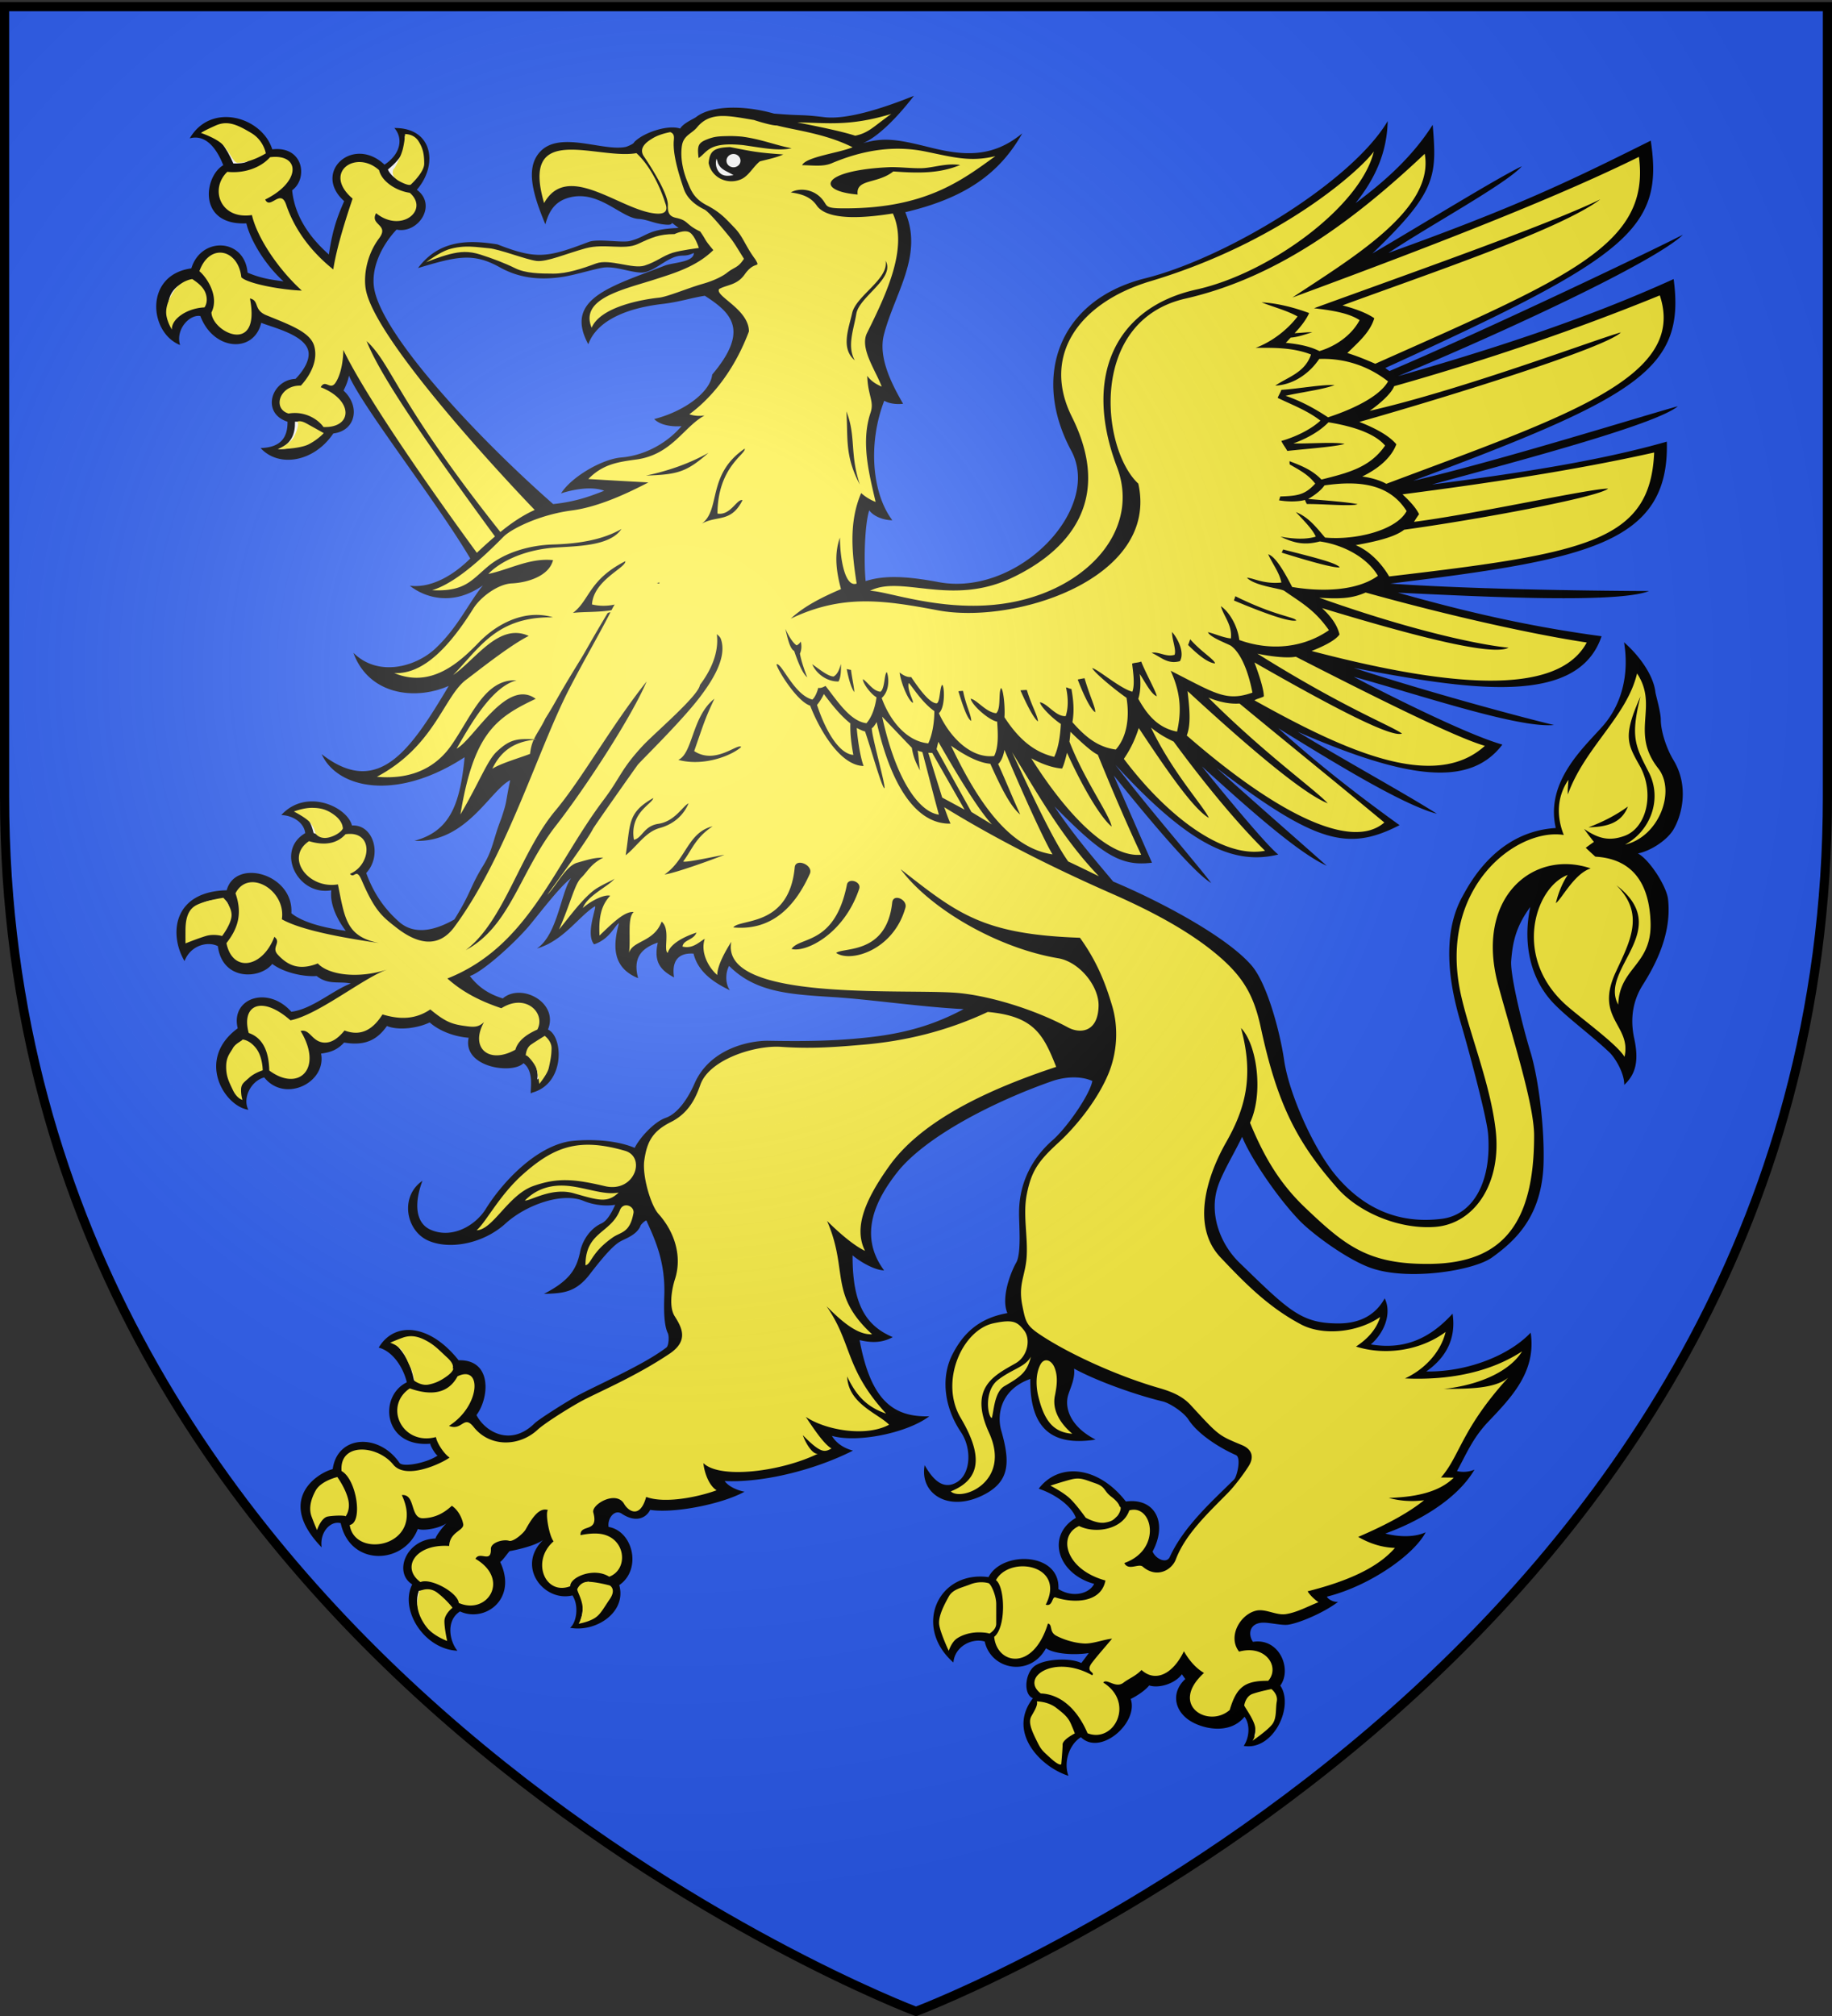
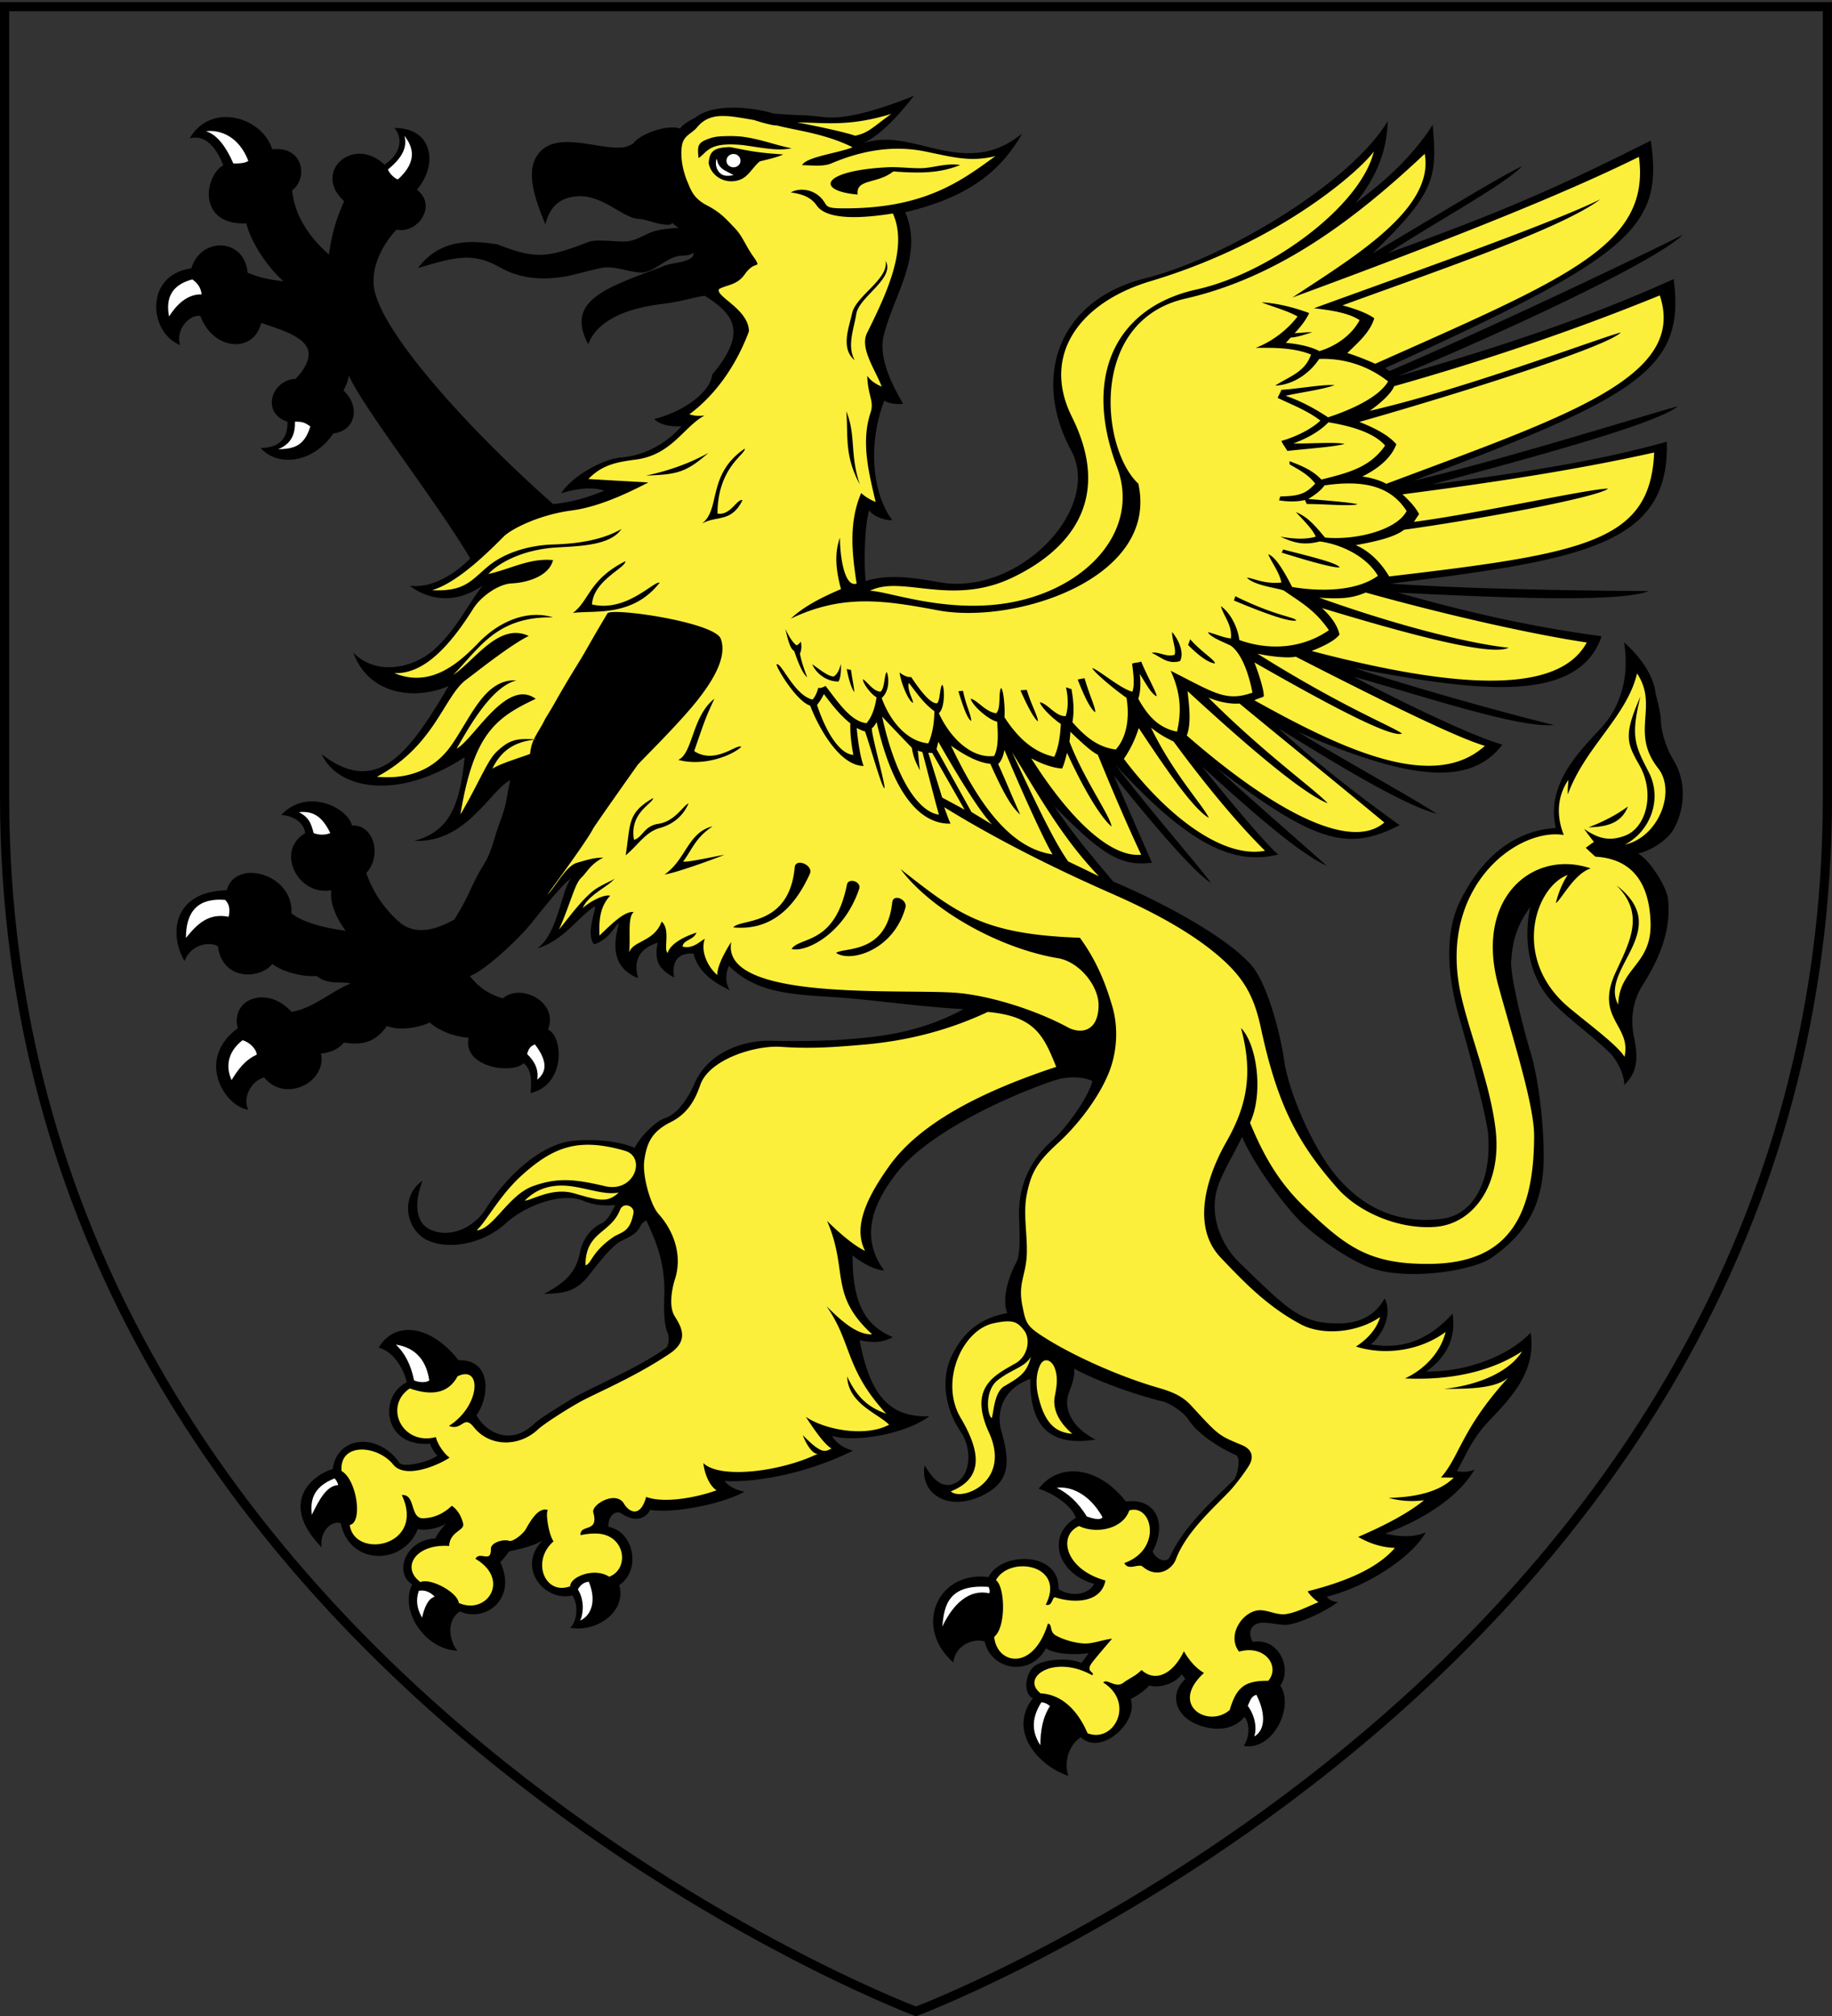
<svg xmlns="http://www.w3.org/2000/svg" xmlns:xlink="http://www.w3.org/1999/xlink" width="600" height="660" version="1.0">
  <rect width="100%" height="100%" fill="#333333" stroke="none" />
  <defs>
    <radialGradient xlink:href="#a" id="b" cx="221.445" cy="226.331" r="300" fx="221.445" fy="226.331" gradientTransform="matrix(1.353 0 0 1.349 -77.63 -85.747)" gradientUnits="userSpaceOnUse" />
    <linearGradient id="a">
      <stop offset="0" style="stop-color:white;stop-opacity:.314" />
      <stop offset=".19" style="stop-color:white;stop-opacity:.251" />
      <stop offset=".6" style="stop-color:#6b6b6b;stop-opacity:.125" />
      <stop offset="1" style="stop-color:black;stop-opacity:.125" />
    </linearGradient>
  </defs>
  <g style="display:inline">
-     <path d="M300 658.5s298.5-112.32 298.5-397.772V2.176H1.5v258.552C1.5 546.18 300 658.5 300 658.5z" style="fill:#2b5df2;fill-opacity:1;fill-rule:evenodd;stroke:none;stroke-width:1px;stroke-linecap:butt;stroke-linejoin:miter;stroke-opacity:1" />
    <path d="M202.728 302.226c-1.874 6.861-2.548 14.453 6.264 18.005-1.578-5.882.264-9.55 6.445-11.647-1.512 6.697 1.25 9.201 5.327 11.415-.789-5.009 1.052-8.154 6.38-7.804 1.446 5.94 6.51 9.434 11.903 11.997-1.447-1.98-1.579-5.533-.263-7.979 3.983 4.001 8.49 6.29 13.564 7.681 6.151 1.688 13.135 2.058 21.028 2.569 11.311.699 28.87 3.261 42.22 3.902-9.47 5.066-19.071 8.036-32.356 9.376-9.535.99-18.48 1.223-31.5.99-6.248-.116-19.27 2.562-24.268 13.977-1.973 4.543-5.327 9.784-9.404 11.24-3.946 1.34-8.747 6.814-10.194 9.842-8.483-3.553-19.729-2.446-21.702-2.097-11.443 2.155-22.097 14.036-27.095 22.13-3.354 5.358-10.982 9.901-18.085 6.756-5.064-2.271-5.327-8.91-2.63-16.015-7.366 5.067-5.525 16.015 1.578 19.451 6.905 3.262 18.217 1.34 25.714-5.532 6.642-5.999 18.414-10.25 25.45-7.338 2.5 1.048 6.446 1.922 10.391 1.281-1.052 2.271-2.499 5.183-4.537 6.115-4.078 1.864-6.38 6.173-6.972 9.318-1.249 6.115-3.945 9.61-11.837 13.744 5.985-.233 10.325-.233 15.126-6.58 3.551-4.602 7.234-9.086 9.799-10.542 1.775-1.048 5.59-2.155 6.773-5.358.066-.116 1.053-1.34 1.842-1.572 2.828 6.29 6.379 13.628 5.853 25.217-.066 2.737-.263 8.794 1.184 11.705.46.932.328 4.019-.46 4.66-7.366 5.707-23.018 12.404-29.66 16.073-3.88 2.213-12.101 7.396-13.548 8.794-8.09 7.92-16.441 2.388-19.006-2.737 4.143-5.475 5.327-18.229-5.853-17.937-9.404-11.881-20.979-12.871-26.174-4.135 4.932 1.28 8.22 7.046 9.207 11.356-9.339 4.543-7.76 21.431 7.76 20.092-.395.233 1.907 4.077 2.367 3.844-3.156 2.329-11.442 4.076-12.56 2.387-6.774-9.784-20.321-9.026-21.834 2.097-4.933 1.223-18.809 9.959-3.617 25.625-.724-5.01 2.96-8.853 6.247-7.92 3.026 14.267 20.716 13.685 25.254 1.863 1.578.757 7.037-.117 9.404-1.864-1.052.932-3.485 4.135-3.617 5.008-9.733.292-13.81 11.182-7.629 15.026-4.208 8.27 3.815 21.198 14.798 21.722-2.697-3.32-3.749-9.958.854-12.87 8.09 3.727 18.94-3.96 13.153-16.19 1.053-.757 2.434-2.912 3.091-3.553 2.63-.465 8.484-1.805 10.983-3.669-8.944 8.736.263 20.442 9.602 18.17 2.301 3.611 1.183 9.086-.79 10.6 8.484 1.572 18.612-5.125 16.112-13.977 7.432-5.067 4.604-17.646-3.485-19.044-.46-2.795 1.973-5.94 4.34-4.31 4.407 2.912 7.827 1.573 9.273-1.28 7.695 1.222 23.347-1.806 30.91-5.941-2.237-.408-5.196-1.63-6.511-3.494 12.035.582 28.87-3.32 42.023-9.959-3.288-.873-5.59-2.62-6.905-4.834 8.352 2.388 24.662-.931 31.896-6.406-11.97.35-19.203-5.416-22.82-24.925 2.564.524 6.51 1.397 10.85-.99-8.943-3.786-13.218-10.949-13.152-26.79 1.183 1.107 6.379 4.776 10.325 4.95-8.747-11.822-2.434-23.586 4.406-32.263 9.404-11.764 32.027-23.237 50.77-29.76 3.617-1.222 8.813-1.863 13.021 0-.854 4.602-8.352 15.259-12.89 19.277-5.458 4.718-11.114 12.58-11.114 23.936 0 4.31.79 13.162-.92 16.248-1.842 3.203-5.064 11.59-2.894 16.54-9.667 1.688-14.534 6.988-17.756 13.045-3.946 7.221-3.354 17.122 2.499 25.857 3.617 5.3 3.288 13.453-1.052 16.307-4.67 2.97-8.09-.7-10.786-5.416-1.776 9.492 8.22 15.957 20.256 9.201 7.563-4.31 7.76-10.366 4.8-20.616-1.38-4.892-.394-13.278 9.536-16.83-.197 16.772 7.563 22.013 21.374 19.859-8.615-4.427-10.26-10.774-8.879-14.851.724-2.271 2.236-5.3 1.842-8.386 7.234 3.96 19.795 8.502 28.936 10.716 2.368.524 6.971 3.552 8.55 5.998 3.156 4.892 10.456 9.376 15.52 11.59 1.841.814.329 7.104-.592 7.978-6.708 6.697-16.375 15.142-21.045 25.333-1.052 2.388-4.669.699-5.655-1.747 4.998-9.26.92-17.646-8.747-16.365-9.141-11.764-22.031-12.812-28.542-4.193 5.722 1.922 10.851 5.824 12.167 9.551-9.865 5.824-5.985 18.345 5.984 21.606-1.512 3.145-6.905 4.717-11.706 1.689.658-12.113-18.48-12.58-22.886-3.902-16.638-2.213-24.793 16.307-11.509 27.954.46-5.3 6.117-8.095 10.26-6.872 2.038 9.318 14.862 11.764 20.058 2.213 2.696 1.864 9.141 2.33 14.008 1.573 0 .058-2.434 3.319-2.434 3.26-3.683-1.863-12.824-1.397-15.717 1.34-2.762 2.62-3.223 8.91-.132 10.192-8.55 11.065 2.434 22.48 11.64 25.391-1.644-4.367.198-10.25 4.078-12.637 6.445 6.29 19.006-4.834 16.31-12.521 1.84-.874 4.734-2.737 6.05-4.426 3.222 1.048 8.483-.583 10.72-3.67 0 .059 1.117 1.573 1.117 1.573-4.538 4.135-3.748 9.959 1.052 13.337 3.815 2.737 13.22 5.3 18.349-.99 1.841 2.504 1.644 6.697-.263 9.55 9.799 1.631 16.572-13.045 11.969-19.742 3.946-5.416-.33-15.724-8.944-14.327-1.71-2.446-1.184-6.29 3.485-6.29 1.973 0 5.722.874 7.76.7 3.157-.291 11.575-3.67 16.64-7.513-1.58.175-3.355-.932-3.684-1.689 14.337-3.61 28.673-13.919 32.356-21.082-4.011 1.864-9.47 1.398-13.218.408 10.259-3.67 23.346-10.89 29.199-20.907a9.378 9.378 0 0 1-5.722.466c2.96-5.358 4.999-10.542 9.997-15.9 7.76-8.153 16.046-16.597 14.139-29.41-7.366 7.746-21.308 12.93-34.197 12.696 5.918-4.134 9.93-10.191 8.615-18.927-7.563 8.328-15.981 11.88-26.766 10.075 4.34-3.727 6.97-10.133 4.537-15.083-3.683 6.697-9.93 8.211-15.125 8.211-12.233 0-16.179-4.134-32.357-19.8-6.379-6.115-9.996-15.9-7.3-24.577 1.382-4.6 5.328-10.948 8.09-16.714 2.696 6.64 10.982 19.16 18.48 27.08 4.011 4.31 15.651 12.988 23.675 15.841 12.166 4.31 33.737.932 39.787-3.494 7.826-5.649 16.112-13.511 16.77-30.342.394-11.647-1.578-27.837-4.209-36.631-2.5-8.095-6.774-25.391-6.38-30.109.461-5.94 1.513-11.181 6.249-17.588-2.368 11.124-.527 23.587 8.352 32.264 4.735 4.717 11.969 10.017 17.493 15.258 1.841 1.69 4.998 6.814 4.932 10.716 3.683-3.436 4.867-7.746 3.288-15.084-1.512-6.872-.328-12.812 2.894-17.82 3.814-6.057 9.47-16.423 8.155-27.896-.46-4.193-6.05-12.929-9.865-14.967 3.749-.699 9.076-3.902 11.443-7.513 2.762-4.367 5.59-14.151.197-23.062-2.498-4.134-4.143-9.784-4.143-13.161 0-2.68-1.71-8.27-1.775-9.144-.658-5.474-5.196-11.822-10.26-16.248 1.776 10.716-.854 20.674-7.234 27.721-6.182 6.93-18.611 18.112-15.125 33.079-19.138 1.165-27.95 17.646-30.515 22.305-7.3 13.103-3.946 29.934-.92 40.417 3.287 11.123 8.877 32.263 9.272 37.505 1.184 15.55-4.867 26.44-15.192 27.72-14.862 1.864-25.976-4.076-34.197-13.627-7.563-8.677-15.85-27.313-17.428-38.378-1.249-8.62-5.392-24.751-10.588-30.866-8.286-9.668-30.514-21.315-45.377-27.546-6.774-8.037-13.416-15.841-19.269-24.635 15.783 16.074 21.9 19.743 31.961 18.461 0 .059-12.495-28.478-12.495-28.536 9.996 12.463 25.977 31.74 31.896 35.175-5.261-6.93-21.637-25.799-31.37-38.67 23.61 25.684 38.341 33.08 53.335 29.352-4.67-3.61-24.99-28.769-24.99-28.827 14.402 13.045 31.106 28.07 40.84 32.496-8.682-7.745-24.333-21.373-36.105-32.03 32.487 24.693 43.075 27.43 59.977 18.752-13.35-9.609-26.964-20.15-39.722-31.74 17.954 11.066 40.643 25.043 51.954 28.013-10.193-6.523-31.501-18.17-45.575-26.848 36.434 15.841 56.492 18.054 67.014 4.194-13.876-3.902-48.665-22.13-48.665-22.189 21.833 5.999 53.926 16.89 65.567 15.782-11.64-2.795-40.972-10.715-65.567-18.694 37.683 7.164 73.327 12.813 81.153-10.366-24.202-3.261-44.786-8.095-66.685-14.268 26.963 1.281 71.683 3.61 82.205-.524-13.021-.059-55.308-.408-84.704-2.446 64.317-7.862 91.478-12.987 90.557-46.474-23.412 6.698-51.625 10.716-76.944 14.035 29.594-8.036 73.327-19.626 80.561-25.624-11.245 3.086-58.004 17.704-86.677 24.401 74.248-27.662 89.176-36.806 85.296-66.04-28.936 13.16-59.911 23.12-90.294 31.797 33.671-13.977 83.784-37.156 93.32-46.299-11.378 5.824-63.726 30.808-96.082 44.61-.46-.291-.921-.64-1.381-.99 79.903-36.398 91.28-45.6 86.94-74.428-27.424 13.686-44.325 21.781-85.888 36.748 14.336-9.493 38.406-22.538 43.667-28.361-7.891 3.727-32.948 19.218-48.928 28.536 21.11-20.208 21.11-25.333 19.729-42.106-6.51 10.25-15.455 18.345-25.253 25.625 6.576-8.212 10.259-16.656 10.522-26.848-11.772 19.917-52.875 44.843-79.444 51.482-28.41 7.105-37.222 32.264-24.2 56.432 10.258 19.102-17.428 47.813-43.34 43.038-10.259-1.922-17.69-2.388-24.004-.35-.591-6.056-.394-18.228 1.184-23.178 1.118 1.63 4.012 3.203 7.563 3.261-6.642-8.794-8.048-25.089-2.656-39.124 1.71.99 4.143 1.223 6.182.99-4.012-6.93-8.174-15.362-6.267-22.7 3.486-13.453 12.973-25.853 6.977-40.022 19.466-4.6 30.817-12.532 38.314-25.81-10.062 8.328-19.795 7.28-31.173 4.368-9.601-2.388-14.303-3.12-21.01-1.14 4.274-1.747 10.325-7.25 16.704-15.52-10.983 4.425-22.197 7.816-29.3 7-8.088-.99-6.69-.358-16.54-1.182-9.947-2.858-20.649-2.624-25.45 1.103-.723.583-4.275 2.026-5.261 3.806-4.017-1.4-12.214 1.384-15.093 4.477-.066.524-2.236 1.397-2.696 1.514-7.308 1.609-21.452-5.35-27.994 1.492-4.963 5.191-2.612 13.742 1.632 23.863 1.251-4.734 3.492-7.794 8.32-8.888 9.419-2.133 16.508 6.765 22.185 7.119 3.091.174 5.269 1.668 9.256 1.897 3.19.182-.03-1.922 3.85 1.064-10.478.394-10.078 2.775-15.966 4.27-2.574.653-10.461-.837-13.44.294-13.51 5.13-17.048 5.834-29.924.804-8.454-1.328-18.768-1.964-25.993 7.755 12.626-3.785 18.039-5.153 26.851-.203 5.859 3.238 12.495 4.396 20.868 3.036 4.129-.67 11.3-2.908 13.553-3.043 3.845-.23 7.896 1.476 11.584 1.684 3.396.191 6.89-3.215 10.296-4.725 3.49-1.546 3.94-.088 7.179-1.713 0 3.144-6.651 3.053-9.588 4.194-17.552 6.824-33.058 10.813-24.973 25.718 2.618-7.282 11.563-11.717 24.33-13.203 5.529-.643 9.532-2.024 13.836-2.676 8.458 5.474 14.85 11.096 2.408 25.799-.592 5.824-9.33 12.119-18.997 14.565 2.104 2.155 6.181 2.563 8.944 2.33-4.34 5.124-11.51 9.55-19.73 10.25-6.313.523-16.31 6.347-19.73 11.763 3.552-1.165 9.8-2.504 14.14-.873-5.524 2.213-10.062 3.669-16.704 4.368-24.464-21.49-55.242-54.278-58.53-70.06-1.447-7.105 2.499-14.792 7.234-19.801 7.102 1.456 13.416-8.037 6.642-13.045 6.971-7.979 5.393-20.325-7.365-20.209 2.827 3.204 2.301 8.329-3.223 11.997-10.325-9.725-23.74 2.505-13.219 11.94-1.973 4.6-3.748 8.793-4.998 17.47-4.998-4.426-11.114-11.473-12.035-21.023 5.262-3.844 3.749-14.618-6.51-13.395-3.288-10.6-20.058-15.608-27.03-3.61 4.473-1.224 8.287 1.98 10.983 8.793-6.313 3.669-8.483 19.743 7.563 19.044 1.118 4.833 5.59 13.045 12.166 18.985-4.406-.582-7.497-1.048-11.771-2.853-.987-11.357-15.258-11.881-18.414-1.398-15.455 2.096-13.942 21.024-3.683 25.1-1.579-5.067 3.09-10.133 6.642-9.492 4.275 11.414 17.56 12.288 19.927 2.212 3.485 1.456 14.073 3.844 15.389 9.086.657 2.504-.921 5.94-4.144 9.26-7.957.349-11.377 11.24-2.63 14.035.066 5.649-2.696 8.444-8.813 8.619 5.788 6.406 17.362 4.775 23.807-4.776 7.366-.873 8.944-8.91 3.354-14.035.724-1.514 1.381-2.912 1.776-4.892 4.538 10.483 28.805 41.349 39.721 59.868-4.669 4.66-12.1 9.842-19.795 8.91 4.472 3.553 13.68 7.105 23.939-.116-4.801 5.94-8.155 13.628-15.324 20.441-6.379 6.174-18.874 9.784-27.094 1.631 5.063 13.86 20.32 15.666 31.238 10.832-12.364 20.733-22.952 36.865-41.63 22.363 5.13 11.24 24.4 15.608 46.825.99-1.513 15.492-4.8 24.227-16.441 27.372 16.967.757 24.727-16.481 31.37-19.859-1.754 8.217-.822 6.219-2.962 12.657-2.706 6.867-2.624 9.988-5.932 15.37-4.315 7.021-3.882 8.742-9.389 17.573-6.97 3.96-13.482 5.009-18.282.64-3.42-3.086-7.695-7.803-10.588-15.84 5.392-5.882 2.301-16.015-4.67-15.55-1.578-6.173-14.994-12.346-23.149-3.435 4.077.174 7.497 2.679 7.826 5.94-9.799 5.707-2.565 20.616 8.55 18.694-.592 4.892 2.301 10.075 4.735 13.278-5.854-.815-13.614-2.388-17.823-5.765.855-12.812-18.282-18.17-21.176-7.513-17.559.408-19.006 14.327-13.81 23.179 1.973-5.184 7.628-6.581 10.917-4.892 1.512 11.53 13.942 10.832 17.822 5.823 3.88 2.912 10.325 4.252 14.534 3.96 3.88 3.029 7.431 1.631 11.18 2.446-5.985 2.272-12.627 8.387-19.467 9.26-7.694-8.677-19.992-4.484-17.559 5.416-13.745 10.076-4.537 25.45 3.486 26.673-1.973-3.785.789-9.434 5.195-10.599 6.708 8.444 20.453 1.747 18.611-7.804 3.157-.408 5.328-1.223 7.563-3.61 6.774 1.164 10.786-.816 14.008-5.417 3.88 1.573 10.128.7 14.008-1.164 3.42 3.028 8.55 4.717 12.758 5.008-2.104 9.726 14.337 12.055 17.954 8.328 4.275 3.145 1.447 11.24 2.762 9.667 11.049-2.912 10.26-18.461 5.261-20.674 3.617-8.91-8.812-15.375-14.797-10.191-3.682-1.165-7.431-2.97-10.785-7.338 3.996-1.268 13.952-10.095 19.25-16.226 2.427-2.81 10.32-13.284 13.922-15.804-3.297 4.186-4.377 18.478-11.196 23.015 8.703-2.496 13.77-10.62 18.984-13.813.697.08-3.182 9.085-.27 12.456 5.188-1.724 6.836-6.306 8.156-6.935z" style="fill:#000" />
    <path d="M291.91 37.293c-13.727 4.176-21.194 2.898-30.832 2.781 5.984 1.165 14.492 2.882 19.013 4.355 4.406-.932 5.77-2.81 11.82-7.136zm-55.774.695c-3.102.111-5.71 1.07-7.88 3.75-1.71 2.038-4.39 2.578-4.915 5.956-.658 4.251.528 8.827 1.843 11.914 1.118 2.679 2.015 5.376 6.29 7.59 4.472 2.329 6.195 4.36 9.145 7.437 2.813 2.935 3.487 5.913 6.76 10.281 1.824 3.174-.134.162-3.471 4.898-2.53 3.592-5.755 3.352-8.386 4.808-1.512 2.325 9.731 6.56 9.76 13.879-5.386 14.354-13.667 22.871-19.52 27.123 1.71.582 3.41.626 4.989.393-6.906 3.785-10.65 12.704-22.158 14.393-5.985.815-11.104 1.46-15.905 6.41 6.576.408 13.153.77 19.664 1.119-6.642 3.436-16.185 8.027-25.194 9.192-10.588 1.398-19.731 6.053-22.23 8.557-6.774 6.872-15.795 15.266-23.424 17.537 10.852.525 12.888-3.323 18.544-7.982 5.13-4.193 13.05-6.752 21.073-6.985 7.958-.233 16.098-1.41 22.411-5.08-3.748 5.649-14.546 5.584-21.977 6.108-10.785.815-18.393 5.123-21.616 8.618 7.103-1.514 13.488-5.293 21.182-4.536-1.315 5.3-8.514 7.387-13.446 7.62-4.472.175-10.255 4.383-12.688 8.285-7.168 11.415-15.885 21.6-25.88 21.075 12.231 5.125 21.555-3.667 27.868-10.19 6.51-6.639 15.663-10.664 24.146-8.043-18.545-.35-24.163 10.19-32.713 18.868 7.366-5.008 14.962-17.274 24.76-12.79-6.247 3.087-17.374 12.033-20.53 14.362-7.3 5.475-10.267 21.674-29.207 31.75 12.364 1.106 19.933-3.852 24.471-10.432 6.577-9.493 10.93-21.66 21.255-21.136-8.221 2.096-15.42 15.096-19.628 22.375 5.721-3.086 16.381-23.316 25.917-16.328-13.219 6.232-20.311 11.475-24.652 37.857 6.182-10.541 8.795-17.647 11.82-20.5 4.199-3.996 6.556-4.409 12.254-4.113.963-2.083 2.333-3.844 3.76-6.833 3.77-5.964 3.209-5.863 11.35-19.05 1.951-3.162 3.762-6.682 8.964-15.33 1.21-2.014 35.13 2.858 37.122 8.315 2.155 5.904-2.514 13.442-7.048 19.352-6.143 8.006-19.404 20.883-20.17 21.922-.757 1.026-14.113 19.915-14.64 20.954-2.132 4.203-14.27 20.54-14.928 21.56 2.828-2.854 6.04-9.415 9.723-10.463 4.604-1.34 5.74-1.623 8.603-1.693-4.168 2.091-5.24 4.654-7.265 6.622-2.183 2.12-3.357 8.11-7.266 16.933 2.92-3.495 8.44-11.275 12.796-13.758 3.592-2.048 4.227-2.035 5.386-2.903-1.748 2.414-8.836 5.444-10.374 9.615 2.216-2.038 6.83-4.576 8.964-4.021-2.862 3.072-3.807 6.78-3.506 13.032 4.433-4.247 8.255-7.991 11.205-7.71-2.139 1.956-.937 8.23-1.518 13.334 1.184-4.018 8.164-3.434 10.664-10.19 3.025 2.504.475 9.26 1.988 10.25.723-2.504 4.107-4.904 9.434-6.652-1.052 2.563-4.262 2.295-4.59 4.566 3.419.932 5.789-1.81 7.3-2.51-1.577 4.543 1.455 9.668 4.086 11.823 0-3.145 2.749-7.943 4.59-10.855-3.683 19.51 54.921 15.38 73.27 16.66 10.653.758 25.857 5.37 36.905 11.31 4.012 2.212 9.99 1.746 10.121-7.106.066-6.464-6.324-14.317-13.23-15.482-20.057-3.377-42.015-16.25-51.617-29.178 18.677 14.617 26.909 21.36 58.739 22.466 5.458 7.57 8.325 14.695 10.627 22.557 1.973 6.813 1.582 14.592-1.049 21.347-3.42 8.62-10.458 17.547-16.772 23.313-6.445 5.94-8.716 9.127-10.23 16.872-1.183 6.115.169 12.697.037 18.929-.131 7.396-2.995 9.843-1.482 17.356 1.118 5.649 1.347 6.66 6.543 10.038 9.207 5.999 24.695 13.092 38.243 16.994 4.67 1.34 7.802 2.854 10.302 5.533 9.338 10.133 9.018 9.892 16.844 13.153 3.09 1.282 4.207 3.721 2.169 6.925-1.71 2.678-4.553 6.464-6.724 8.678-6.445 6.58-13.94 13.473-17.097 21.8-1.315 3.495-6.24 6.35-10.844 2.39-1.315-1.165-4.721 1.499-6.036-1.18 12.495-4.426 9.255-19.448 1.626-17.235-2.039 6.115-10.857 7.847-16.447 5.11-7.102 3.145-4.513 14.23 8.64 17.84-1.382 7.338-10.324 7.513-16.375 5.533-1.184-.35-.813 3.088-3.18 2.389 6.707-13.104-11.765-16.254-16.303-8.043 3.025 2.213 3.368 15.479-.578 18.566.855 8.968 12.736 11.544 17.603-4.355 1.644.35.284 2.74 2.783 4.022 2.565 1.34 5.976 2.335 9 2.51 2.763.174 6.325-1.282 9.218-1.573-1.973 2.388-4.629 5.353-6.47 7.741-2.565 3.32 1.082 3.01-.036 4.233-12.495-6.988-23.684.716-16.844 5.957 6.379.233 11.906 4.995 15.326 13.032 8.746 3.378 15.59-10.077 5.133-16.6 1.183-1.514 4.056 2.096 6.687 0 1.644-1.281 3.883-2.074 5.855-4.112 4.538 4.134 10.264 1.374 13.88-6.138 1.842 3.203 4.015 5.591 6.58 7.105-11.575 10.541 1.45 18.24 8.422 12.125 2.236-7.57 4.986-9.613 12.615-9.555 3.946-4.484-.796-11.942-9.543-9.555-3.814-4.833.27-12.113 5.53-13.395 3.092-.757 6.538 1.585 9.76 1.12 3.617-.525 7.28-2.562 10.7-3.901-1.052-.757-2.622-2.054-3.543-3.568 12.693-3.203 22.87-7.573 28.592-14.212-4.077-.116-8.09-1.327-12.036-3.598 10.062-4.31 16.976-8.277 21.58-12.004-4.539.582-8.28.117-11.568-.756 8.813-.291 16.424-1.847 21.29-6.622-1.446-.058-2.811-.06-4.192-.06 6.181-6.989 6.69-15.856 22.013-32.687-4.67 3.902-14.336 3.573-21.11 3.69 12.232-1.34 21.784-6.018 25.664-12.307-9.996 6.522-23.094 9.558-38.351 8.859 6.445-2.97 11.724-8.628 13.302-15.21-8.286 6.116-19.75 7.807-29.351 4.778 3.485-2.27 6.6-5.366 7.916-9.676-7.366 5.125-18.821 6.233-25.99 2.39-10.85-5.767-18.541-13.735-26.17-21.772-9.865-10.25-4.608-26.735 1.771-37.917 6.05-10.657 9.214-21.297 4.808-37.313 5.26 5.3 7.436 21.531 2.964 31.024 4.603 11.181 9.652 19.68 17.675 27.425 13.482 12.87 20.965 19.01 41.352 18.777 23.544-.291 34.014-12.997 34.014-42 0-10.366-7.377-33.07-11.783-49.377-7.695-28.478 11.452-44.504 30.327-38.098-5.393 1.689-9.581 10.146-11.423 11.369.724-3.029 1.96-6.31 3.868-9.223-10.785 4.019-18.411 27.609.398 43.39 5.787 4.893 15.916 12.304 18.218 16.147 2.367-10.482-10.018-12.534-2.784-27.909 4.604-9.958 9.549-18.865.145-28.241 19.071 14.618-5.867 27.36.578 39.066.395-12.288 11.117-12.852 10.591-27.062-.526-14.85-7.814-20.795-18.073-21.378-1.052-.931-2.093-1.912-3.145-2.902a94.137 94.137 0 0 1 2.675-1.935 108.414 108.414 0 0 1-3.217-4.264c4.8 3.32 8.363 4.045 13.23 2.298 7.168-2.562 9.993-13.86 5.06-22.829-4.077-7.28-5.672-9.695.18-22.799-3.353 13.278-1.695 16.204 2.712 24.765 4.603 8.968.383 19.396-7.772 23.705 10.983-2.445 16.829-17.405 10.844-24.975-9.272-11.823.265-20.222-6.904-31.054-3.354 14.152-17.14 24.236-22.664 39.61-.131-1.572.115-3.146.181-4.777-4.012 5.882-3.754 12.403-1.518 18.052-15.323-2.446-41.354 17.186-33.725 52.129 2.894 13.103 9.61 29.153 11.386 44.236 2.105 17.705-6.905 30.883-19.664 31.93-11.64.933-25.002-4.545-32.17-12.699-13.153-14.85-19.65-27.496-24.978-52.189-2.499-11.706-6.242-18.215-18.145-27.183-9.47-7.047-20.725-12.644-31.773-17.477-18.48-8.153-37.155-17.54-53.859-27.849.526 1.34 1.505 4.276 2.097 5.383-9.8.29-18.826-9.559-24.219-33.261-.394.815-1.291 2.023-1.554 1.965-.263 2.038 4.581 18.871 4.12 19.745-.92-.408-4.256-12.511-6.361-18.626-.92-.175-1.922-.77-2.711-1.119.066 1.398.86 8.759 2.241 12.428-7.957-.117-14.799-12.698-17.495-19.745-4.538-1.456-11.186-12.528-10.989-13.577 1.71-.407 5.727 10.067 11.712 11.581.855-.757 1.587-2.442 1.916-3.84.855.175 1.662-.227 2.385-.635 3.88 4.95 8.084 11.575 13.41 12.216 1.777-2.038 2.83-5.12 3.29-8.497-1.973-1.048-4.738-4.995-4.41-5.926 1.908 1.397 3.278 3.88 5.712 4.112 1.446-1.106 1.169-5.392 2.024-6.44.526.757 1.398 5.817-1.627 8.496 2.63 7.338 8.152 14.206 15.254 14.847 1.25-2.621 1.988-6.593 1.988-10.553-4.275-2.97-7.633-8.726-8.422-9.192-.46 2.504 1.446 5.306 1.446 6.47-1.316-.29-3.884-6.074-4.41-9.917 1.184.873 2.349 1.598 3.795 1.481 2.17 3.203 5.815 8.501 8.314 8.618 1.184-.175.988-5.204 1.844-6.078.789.466 1.02 7.536-1.085 9.283 3.222 7.222 10.152 14.962 18.11 14.03 1.512-3.028 1.238-7.521.976-11.248-2.565-.408-8.15-5.228-8.676-7.499 2.04.291 4.93 4.398 8.35 4.747 1.644-1.456.67-6.566 1.59-8.254.79.349 1.384 6.468 1.121 9.554 4.34 6.698 9.397 11.4 16.302 12.972 1.447-3.028 1.972-7.037 2.17-10.764-3.223-2.155-6.832-6-6.832-7.106 2.565.466 5.2 4.769 8.422 4.536.92-2.796.832-6.055.108-9.374.526 0 1.18.484 1.771.484.658 3.669.983 7.1.326 10.885 4.011 4.543 8.089 8.135 14.205 8.95 3.683-4.134 4.559-10.643 3.506-16.932-3.945-2.738-10.583-8.28-11.241-9.737 1.841.35 9.146 6.693 13.157 7.741.921-2.504.19-6.688-.072-9.192.79-.35 2.11-.288 2.964-.696 1.578 4.019 4.965 9.972 5.097 11.37-1.842-.64-3.988-4.958-5.567-7.288.395 2.912.254 5.805-.47 8.134 2.828 5.067 6.308 9.512 12.688 10.734 1.183-5.357 1.717-11.656-2.097-19.926 14.6 7.396 18.104 10.195 26.785 7.166-1.118-5.882-3.389-12.59-6.94-15.27-.724-.582-7.035-2.788-7.627-4.535 2.433.582 5.02 1.823 7.518 2.056.46-4.426-2.303-7.116-3.29-10.553 3.026 2.039 5.577 6.932 6.037 11.067 9.865 3.553 20.67 2.793 29.352-3.205-4.736-6.814-9.408-9.212-14.604-12.881-1.183-.815-9.623-1.556-12.253-4.294 2.104.059 5.49 2.155 11.277 1.573-.592-3.261-2.986-6.224-4.301-9.253 2.63.816 5.805 6.802 7.844 10.704 9.667 1.63 21.18 1.35 28.086-3.659-3.617-6.115-11.516-10.2-19.013-11.248-4.933 1.281-8.236.64-12.905-1.572 4.012.699 8.016 1.048 11.567 0-1.118-2.563-4.336-5.656-6.506-8.043 4.077 1.689 6.32 4.56 9.542 8.345 10.194.932 23.424-2.446 26.713-8.678-5.787-9.143-15.91-9.978-26.893-8.406-1.25 1.806-3.509 3.397-5.35 4.445 4.735.408 13.695 1.083 16.194 1.724-2.17.757-11.17-.12-16.628-.06-.263-.525-.417-.749-.614-1.331-2.565.64-5.667.586-8.495.12.132-.407.266-.803.398-1.27 5.853-.174 8.104-.592 11.458-4.202-2.367-3.087-5.39-4.542-8.35-6.29-.065-.349-.072-.709-.072-1.058 3.683 1.398 7.487 2.873 10.447 6.017 8.483-2.155 15.858-3.847 20.856-11.127-3.814-4.484-12.098-6.571-18.543-7.62-3.157 3.262-7.549 5.469-11.495 6.925 5.525.116 13.55-.548 16.772.15-3.025.932-12.446 1.6-18.76 2.299-.592-1.107-1.426-2.101-1.952-3.266 4.472-1.281 9.508-3.624 12.796-6.652-4.209-3.261-9.122-5.109-13.989-7.438.264-.816.93-1.757 1.193-2.631 5.92-.408 13.346-1.805 17.423-1.572-3.485 1.398-10.854 2.342-16.05 3.507 5.065 1.69 9.774 4.308 13.917 7.045 6.84-2.213 16.64-6.404 19.664-11.762-6.576-5.125-14.335-7.639-22.555-7.347-3.026 4.542-8.27 8.447-14.387 8.738 4.143-2.854 9.673-4.191 11.712-10.19-5.788-2.271-12.03-2.235-18.146-2.177 5.459-2.038 10.513-6.03 13.736-10.28-3.683-2.039-7.904-3.054-11.784-4.627 5.261.291 10.647 1.702 15.58 3.508-1.053 2.388-3.128 4.903-4.772 6.591 1.644-.058 4.14-.36 5.783-.302-2.301.699-4.68 1.58-7.048 1.754-.526.524-1.1 1.227-1.627 1.693 3.749.408 7.54.974 11.025 2.721 5.656-1.689 10.658-5.412 13.157-10.129-3.683-2.446-9.536-3.26-14.928-3.9 31.04-11.298 77.258-27.555 93.764-35.65-13.152 9.9-56.554 24.462-84.438 34.712 3.485.932 7.516 2.223 10.41 4.203-1.381 4.659-5.335 7.964-8.82 11.4 3.223.99 6.054 2.168 9.145 3.507 63.857-28.42 90.103-39.078 86.355-67.731-25.254 12.463-61.679 26.95-113.501 46.05 19.664-13.044 46.628-28.878 43.34-47.048-22.886 21.548-48.02 40.481-78.402 47.412-31.83 7.28-27.565 49.267-15.399 60.565 6.905 31.04-40.431 46.288-65.75 41.455-17.691-3.32-31.109-5.344-48.076 2.751 4.472-4.193 10.594-7.171 16.447-9.675-1.381-5.242-2.43-11.166-.325-16.873-.066 5.416 1.315 16.514 5.458 15.058-1.513-9.725-2.661-20.023 1.482-29.632 1.25 1.165 3.025 2.262 4.735 2.903-2.302-9.784-4.849-19.838-1.627-29.33 1.184-3.67-.923-5.48-1.12-11.944 1.25 1.747 2.894 2.722 4.735 3.538-1.973-5.358-7.302-12.566-4.807-17.568 6.707-13.448 13.46-28.167 8.458-39.127-6.314.99-20.96 3.02-24.905-2.57-1.907-2.795-4.782-3.8-8.53-4.324 2.959-1.689 8.334-1.158 11.096 3.326.724 1.107.816 1.817 5.025 1.875 27.62.408 39.846-9.106 50.894-17.084-8.286 2.038-14.035.291-23.242-1.572-10.325-2.039-20.512-.29-30.508 3.96-2.894 1.165-6.452.575-9.543.575 1.25-2.737 12.113-4.002 16.52-5.866-8.84-4.444-18.404-5.488-24.797-7.136-1.645.059-6.299-1.376-7.483-1.784-4.135-.687-7.705-1.411-10.808-1.3zm-61.268 204.04c-.024.052-.049.1-.073.151.296-.037.599-.092.904-.12-.299-.018-.55-.016-.831-.03zm-.073.151c-6.695.838-10.783 3.805-13.555 9.495 2.792-1.781 8.994-3.56 12.363-4.868.2-1.913.612-3.336 1.192-4.627zm63.872-197.63c1.12-.021 2.512.019 4.337.182 6.314.824 11.023 2.827 16.266 3.81-4.406.915-8.897-.03-15.868-1.028-11.443-1.155-11.645 2.276-14.605 4.234-.48-3.974-.156-4.95 2.677-6.079 2.52-1.004 3.83-1.053 7.193-1.119zm.434 3.599c7.147 1.42 9.07 1.846 17.422 2.419-2.236 1.048-5.432 1.681-7.663 2.267-2.174 1.733-3.605 4.721-6.109 5.836-4.432 1.975-9.747-.475-10.663-5.291.34-4.057 1.883-5.057 7.013-5.231zm210.843 1.451c-4.274 5.94-30.312 29.64-73.124 42.453-23.215 6.93-35.835 24.18-25.773 44.388 13.876 27.837-1.7 44.078-19.194 52.522-20.19 9.842-36.594-.883-46.918 4.475 5.721-.058 26.313 8.162 48.147 3.387 24.201-5.3 40.246-24.104 32.749-43.905-11.443-30.167-.06-52.35 25.917-58.115 24.07-5.3 53.856-27.21 58.196-45.205zM311.25 53.862c.494-.021.977-.018 1.482 0 .578.021 1.144.064 1.735.152-6.905 2.853-13.75 2.699-21.904 2.116-5.262 4.193-12.334 2.318-11.676 7.56-13.81-1.165-12.255-7.902 10.302-8.95 3.091-.117 7.194.39 10.482.332 2.92-.045 6.121-1.056 9.58-1.21zM290.031 85.37c3.288 5.707-8.658 11.765-9.579 17.356-.789 4.95-3.136 10.58-.506 15.24-4.669-3.903-1.985-10.413-.867-15.422 1.25-5.707 12.136-11.234 10.952-17.174zm253.57 11.339c-27.424 11.18-56.294 21.045-87.006 29.723-.855 2.387-4.868 5.918-8.024 8.073 30.843-7.047 74.707-23.633 82.27-25.671-4.867 4.95-55.117 20.622-85.632 29.3 5.064 1.98 9.676 4.405 12.11 7.317-1.71 4.542-6.04 8.048-11.17 10.553 2.696.35 5.71 1.165 7.88 2.388 59.253-22.246 98.515-34.894 89.571-61.683zm-266.402 37.977c3.223 8.095 1.056 13.99 4.41 23.948-5.064-9.492-3.818-15.445-4.41-23.948zm-33.291 12.186c.46 1.805-8.862 5.998-8.928 21.257 4.274.757 6.364-4.909 8.205-4.385-3.749 7.455-8.209 4.885-13.338 7.68 6.313-4.6 1.566-16.05 14.061-24.552zm297.849 1.27c-26.569 5.94-54.662 10.087-82.415 13.697 2.04 1.922 4.239 4.114 5.422 6.501a34.732 34.732 0 0 0-1.662 2.51c21.11-2.737 57.4-10.885 63.582-10.885-3.486 2.911-43.453 10.252-66.8 13.455-3.156 2.446-9.094 3.827-15.868 5.05 4.67 1.98 8.454 5.999 10.953 10.25 64.58-7.571 85.539-11.46 86.788-40.578zm-309.741.12c-7.234 6.349-10.134 7.09-20.46 7.44 7.235-1.515 14.212-3.945 20.46-7.44zm188.216 31.629c11.245 2.853 17.556 4.468 18.543 5.866-1.71.175-7.833-1.344-19.013-4.838a7.16 7.16 0 0 0 .47-1.028zm-215.435 3.84c.263 2.155-10.39 6.173-10.916 14.15 11.312 2.68 20.382-7.862 22.158-7.105-8.944 11.356-21.309 8.956-28.411 9.888 5.524-4.135 5.134-10.818 17.17-16.933zm242.472 10.25c-3.682 1.573-6.997 2.276-15.217 1.694 33.737 11.997 55.254 15.776 62.027 16.358-5.326 2.912-31.494-3.973-61.087-12.942 2.762 2.563 4.921 5.357 5.71 8.618-1.446 2.155-6.185 4.248-9.144 5.412 43.799 11.473 80.38 15.33 90.113-2.781-16.704-2.505-43.728-8.38-72.402-16.359zm-42.689 1.21c13.219 6.522 19.135 6.699 19.99 7.922-1.908.64-9.674-1.989-20.46-6.531.198-.466.339-.925.47-1.391zm-147.37 10.674c1.052 2.329 2.437 4.597 3.687 5.412.526-.233.979-.657 1.374-1.24.328 1.456.236 2.797-.29 3.961.526 2.738 1.465 5.353 2.386 7.741-1.315-1.107-2.621-3.784-4.265-8.618-1.447-.757-2.168-4.228-2.892-7.256zm126.658 1.028c2.433 2.911 4.013 7.109 2.567 9.555-4.144 1.164-6.33-1.499-9.29-2.722 2.367-.524 4.727 1.509 7.554.635.592-1.747-.896-5.023-.83-7.468zm5.928 2.388c3.617 4.135 8.067 6.7 8.133 7.922-2.236-.233-5.268-2.495-8.82-6.047.264-.64.49-1.292.687-1.875zm22.014 4.717c28.278 17.705 43.603 23.477 47.352 26.155-3.42 1.456-22.878-8.723-48.328-23.282 1.578 4.135 3.138 9.03 3.072 11.127-.79.466-2.217.746-3.072 1.27 29.133 16.248 58.77 30.049 75.474 14.907-9.076-2.62-32.786-14.27-61.92-29.179-2.63.524-7.91-.008-12.578-.998zm-136.382 3.387c0 2.271-.006 4.2-.795 5.715-3.683.116-7.258-2.452-8.64-5.655 2.631 1.864 5.274 4.022 7.05 4.022 1.446-.874 1.925-2.685 2.385-4.082zm1.88 1.633c.46.116.949.244 1.41.302.262 2.388 1.113 6.092 1.048 7.257-.987-1.456-1.8-4.123-2.458-7.56zm77.896 3.023c1.644 5.708 3.733 9.905 3.47 11.128-1.447-.99-3.475-4.88-5.711-10.704.789-.175 1.517-.307 2.24-.424zm-18.905 3.84c1.447 4.893 3.746 8.855 3.615 10.311-1.381-1.164-3.475-5.065-5.711-10.19.723-.058 1.439-.12 2.096-.12zm-20.893.303c.92 4.717 2.74 8.08 2.675 9.827-1.118-.582-2.417-3.824-4.193-9.706.526-.058 1.058-.121 1.518-.121zm73.523.06c.657 5.65 1.193 10.876-.253 14.544 29.922 26.033 54.114 37.685 64.702 28.484-15.849-13.162-31.575-25.842-47.424-38.946-2.696.175-5.985-.246-10.194-1.935 18.546 18.52 35.195 30.282 39.075 34.591-8.22-3.26-26.243-18.626-45.906-36.738zm-119.104.968c-.723 1.514-1.517 2.694-2.24 3.568 3.024 9.201 7.485 16.067 11.891 16.358-.591-3.203-1.107-6.933-.976-10.31-2.63-2.097-5.123-4.84-8.675-9.616zm-35.857 1.542c-3.01 6.493-3.13 7.048-6.615 17.145 6.971 4.542 14.149-2.642 15.398-1.361-2.96 2.737-12.185 6.504-20.603 4.233 4.8-2.155 4.423-14.206 11.82-20.017zm54.943 5.866c4.603 21.024 12.2 31.208 18.58 32.082-1.843-6.698-3.611-13.743-5.387-20.44-.526-.292-1.028-.226-1.554-.575.329 1.98.43 4.611.759 6.592-1.25-2.563-2.083-3.858-2.675-7.469-2.63-2.737-7.093-7.394-9.723-10.19zm88.053 3.568c7.102 14.85 17.1 25.554 18.941 29.572-4.998-2.854-13.549-15.21-22.953-29.42-1.447 4.542-3.17 7.594-4.88 10.098 14.468 19.16 32.684 32.707 46.232 30.086-9.01-8.91-19.67-21.763-29.93-35.74-1.71-.873-4.188-1.975-7.41-4.596zm-26.387 1.391c-.066.932-.194 2.332-.325 3.205 4.8 12.463 13.282 24.15 13.808 27.818-3.617-3.028-9.277-12.454-14.604-24.16-.394 1.573-.968 3.948-1.626 5.171-3.486-.29-7.06-1.725-10.085-3.356 12.1 19.16 25.611 32.558 36.002 31.568-3.683-7.804-8.813-19.47-14.206-32.747-2.104-.932-6.202-4.82-8.964-7.499zm-43.268 3.266-.578 2.388 11.422 20.592 6.724 4.082c-4.538-4.95-10.925-15.473-17.568-27.062zm4.157 1.27c8.484 17.762 18.721 33.492 33.255 35.589-2.367-3.786-9.315-18.824-15.76-34.199-.263 1.515-.876 3.606-2.06 4.596 2.433 5.358 4.796 11.24 7.23 16.54-3.092-2.504-6.114-8.389-9.797-16.6-3.748-.291-8.264-2.665-12.868-5.926zm19.99 2.146c6.839 14.618 13.597 29.074 18.398 35.77 3.354 1.573 6.695 3.208 10.049 4.839-12.035-12.521-19.833-26.69-28.448-40.609zm-27.436.182 4.555 14.665 7.337 3.96-10.59-18.565-1.302-.06zm-90.078 14.816c-.197 1.922-7.838 4.757-6.325 13.667 2.762-.582 3.223-4.532 8.024-5.23 5.459-.816 8.027-5.926 9.868-6.683-1.644 3.844-4.8 6.792-9.47 8.073-4.67 1.281-7.385 5.95-11.133 8.92 1.644-10.25.421-13.855 9.036-18.747zm319.212 2.782c-2.104 5.474-6.986 6.687-12.904 6.803 4.669-1.747 8.958-3.95 12.904-6.803zm-299.765 6.47c-5.721 3.844-6.626 7.502-9.65 11.52.788.525 12.561-2.118 13.482-2.176-4.472 1.805-16.304 6.033-19.592 6.44 7.037-4.775 7.606-13.803 15.76-15.783zm28.412 11.944c1.75-.125 4.293 1.636 3.434 3.598-5.59 12.405-13.775 18.616-25.086 17.568 2.17-2.97 18.292 0 20.133-19.684.083-.983.723-1.425 1.519-1.482zm17.278 5.927c1.314.033 2.806 1.108 2.313 2.6-4.998 14.909-17.62 20.965-22.158 19.684 2.763-4.135 14.2-1.216 18.146-21.075.172-.873.91-1.23 1.699-1.21zm14.495 5.563c.1-.009.22-.007.325 0 1.404.091 3.09 1.537 2.639 3.175-3.88 13.977-17.966 18.108-22.7 14.847 2.433-1.922 16.52.584 18.362-16.48.108-1.012.667-1.478 1.374-1.542zm29.93 37.343c-13.811 6.465-27.313 9.51-40.268 10.674-9.405.815-17.308 1.455-27.436.756-8.483-.583-23.464 4.07-26.423 12.397-1.315 3.727-3.47 9.13-9.651 12.216-6.05 3.028-7.857 6.491-8.711 12.548-.724 4.95 2.062 14.654 4.626 17.508 5.59 6.231 7.694 14.21 5.458 21.256-1.249 3.844-1.986 9.334-.144 12.246 2.236 3.553 4.759 7.906-1.554 12.216-11.772 7.92-24.751 13.172-29.75 16.026-4.34 2.446-11.516 6.998-13.554 8.92-6.182 5.707-15.77 5.704-20.965-.877-3.288-4.135-3.691 1.384-8.097-.363 10.325-6.523 10.908-20.14 2.82-16.237-3.026 5.649-8.55 6.465-15.652 3.96-8.681 5.883-2.482 18.848 8.567 15.936.394 2.154 2.772 5.606 4.482 6.712-3.157 2.213-14.358 7.279-18.435 2.329-5.261-6.523-17.742-7.349-16.953 2.086 4.933 2.679 7.081 16.843 2.675 17.658 1.644 11.415 24.953 6.976 17.061-9.796 4.604-.408 2.57 7.706 6.976 7.59 3.946-.117 6.834-1.695 9.399-4.083 2.104 1.398 3.328 3.946 3.723 5.927.46 2.213-4.394 2.51-4.59 7.226-11.115-.757-15.844 7.164-9.399 11.823 3.288-1.456 12.214 3.397 12.543 6.834 9.338 4.076 16.967-7.698 5.458-14.454 1.447-2.679 5.192 1.629 5.06-3.205-.065-2.155 4.087-3.273 5.929-2.691 1.38.466 4.734-2.438 5.458-3.72 2.17-3.901 4.474-7.28 7.301-6.349-.92.815.331 8.329 1.844 10.25-7.431 6.465-2.828 17.84 5.458 14.696-.132-2.97 7.762-6.318 12.76-3.115 6.05-2.271 5.538-11.512-1.301-13.667-2.302-.757-5.27-.522-8.097.06-.198-3.785 6.1-.594 4.193-7.408-.724-2.62 7.454-7.384 10.085-2.842 1.446 2.505 5.256 4.895 7.229-2.268 6.248 2.33 17.406-.08 23.062-2.177-2.368-1.456-3.943-5.395-4.338-8.89 5.547 5.375 25.77 2.704 37.52-3.084-1.462.324-3.657-2.583-4.952-6.077 6.248 6.406 7.294 5.432 9.398 4.384-2.63-1.572-6.12-6.935-8.422-10.371 6.577 4.426 19.794 6.647 27.29 2.57-3.616-3.669-13.406-6.873-13.735-15.784 2.697 5.65 5.92 9.826 12.76 12.155-13.613-14.85-11.036-22.994-19.52-35.165 4.275 4.25 9.8 9.483 14.93 9.192-14.272-13.104-7.646-20.736-14.749-37.101 2.96 2.912 8.16 7.758 12.435 9.797-3.683-7.338-.328-16.262 8.025-27.91 9.601-13.336 28.604-23.762 54.581-32.323-4.209-10.657-7.285-16.593-22.41-17.99zM192.326 374.77c-7.947.066-13.957 3.38-20.965 9.585-7.826 6.93-12.032 15.561-15.254 18.415 5.392-.175 10.329-11.602 18.615-14.514 7.826-2.737 13.223-2.327 23.351.06 9.799 2.33 13.681-9.542 6.579-11.58-4.686-1.347-8.714-1.996-12.326-1.966zm-8.495 13.365c-4.198.022-8.377 1.273-11.928 4.898 1.775.175 8.808-4.427 15.977-2.388 8.22 2.33 11.065 3.31 14.747-.242-4.011.873-9.21-1.032-14.603-1.905-1.38-.219-2.793-.37-4.193-.363zm21.218 6.47c-.79.017-1.569.464-1.988 1.513-3.09 7.803-11.314 7.047-11.314 18.112 1.973-.408 1.796-4.123 8.965-9.132 2.696-1.864 5.576-1.402 6.76-7.983.246-1.383-1.105-2.537-2.423-2.51zm125.104 37.979c-1.204-.01-2.737.198-4.771.634-10.26 2.213-17.743 19.11-10.772 30.933 6.905 11.648 7.24 19.906-3.217 24.1 3.485 3.377 19.908-3.04 12.543-19.171-6.84-14.909 1.77-18.809 8.675-22.769 4.012-2.271 5.02-7.91 2.783-10.764-1.492-1.882-2.591-2.941-5.24-2.963zm7.482 11.58c-1.972 3.436-6 3.949-10.735 7.56-4.735 3.61-3.412 11.994-2.097 12.518.658-1.689.731-8.363 4.085-10.402 5.261-3.086 7.432-4.434 8.747-9.676zm4.844 1.18c-.651.068-1.303.534-1.771 1.451-1.447 2.854-1.453 6.561-.795 9.706 1.973 8.678 5.096 12.415 11.277 12.881-2.63-2.213-6.924-6.813-5.675-12.579.658-3.261 1.004-6.308-.18-9.161-.617-1.493-1.77-2.413-2.856-2.298z" style="fill:#fcef3c;fill-opacity:1" />
    <path d="M240.224 50.406c1.25 0 2.302.99 2.302 2.213s-1.052 2.154-2.302 2.154-2.302-.931-2.302-2.154c0-1.223 1.053-2.213 2.302-2.213zm-5.057 3.098c1.052 2.213 2.838 2.45 5.074 3.847-1.578.233-3.248.492-4.497-.731-1.25-1.223-1.574-3.23-1.048-4.685l.47 1.569zm-179.8 50.084c-1.184-6.173.986-10.366 7.628-12.113 1.974 1.398 2.828 2.97 3.026 4.892-4.735-.058-8.09 3.261-10.654 7.221zM60.89 307.07c0-9.085 4.34-13.162 12.824-12.463 1.315 1.223 1.71 2.912 1.184 5.533-6.642-1.34-10.39 2.446-14.008 6.93zm14.954 46.537c-1.842-4.076-1.601-8.988 3.594-13.065 1.973.525 4.47 2.635 4.667 4.732-3.814 1.689-6.223 4.955-8.261 8.333zm53.836 86.594c4.669.757 9.667 3.378 10.916 11.706-1.183.99-3.88.524-4.998 0-1.052-5.416-3.222-9.085-5.918-11.706zm-27.556 55.733c-.46-4.484.066-8.969 7.432-11.939.657.641 1.052 1.398 1.183 2.213-3.748.117-6.247 4.834-8.615 9.726zm36.105 33.661c-1.71-2.97-2.105-5.882-1.052-8.794 1.841-.349 3.617.292 5.195 1.923-2.236.698-3.354 3.494-4.143 6.871zm170.396 2.912c.591-6.93 1.972-13.918 15.125-12.987.46.874.46 1.515.263 2.097-6.445-1.456-11.772 3.261-15.388 10.89zm32.093 38.845c-2.565-3.96-3.223-8.445.328-14.035 1.118.058 1.973.465 2.828 1.222-2.499 3.902-3.09 8.212-3.156 12.813zM67.46 42.958c4.747-.571 10.793 1.741 13.866 9.689-.94.861-3.687.91-4.9.87-2.234-5.128-5.113-9.35-8.966-10.559zm65.01 1.52c2.714 3.495 4.484 8.26-2.146 14.268-1.292-.356-3.018-2.34-3.272-3.26 4.984-4.076 6.307-7.418 5.419-11.009zm-41.354 102.6c5.123-.12 8.563-1.02 10.52-7.47-1.948-1.424-2.795-1.567-5.022-1.568.073 3.981-1.064 7.176-5.498 9.038zm84.836 206.363c3.533-2.79 2.997-6.6-.757-11.516-1.639.62-2.1 1.539-2.552 3.164 2.744 2.614 3.774 5.324 3.31 8.352zm-78.044-87.55c4.956-.494 7.71 1.674 10.265 6.828-1.605.707-3.787.706-5.453.009-.952-3.757-1.839-5.268-4.812-6.837zm92.117 264.66c4.17-1.985 5.153-7.191 2.797-12.747-1.757.265-2.699 1.063-3.566 2.55 1.981 3.109 2.019 7.348.769 10.197zm156.065-43.476c4.696-.612 10.797 2.106 15.002 9.637-.761 1.274-3.692.218-5.149-.237-2.962-4.829-6.349-7.686-9.853-9.4zm64.674 81.42c4-2.243 3.522-8.235.725-13.628-1.731.374-2.087 2.06-2.832 3.597 2.226 2.976 3.125 7.11 2.107 10.03z" style="fill:#fff" />
-     <path d="M90.212 51.353c-.55-.005-1.142.048-1.771.12-3.157 3.553-8.662 5.36-13.989 4.778-5.853 5.59-2.33 15.724 8.06 14.151 1.645 7.222 8.448 17.57 16.34 24.734-6.709-.233-17.705-2.258-19.81-4.354-.986-9.202-10.38-11.43-13.735-1.996 2.499 2.097 6.57 8.275 3.94 13.516.263 6.581 16.232 14.157 12.615-4.596 3.223.7.986 3.728 5.458 5.534 7.695 3.145 14.162 5.461 15.544 9.887 1.512 5.009-1.51 10.095-4.338 13.123-6.971-.233-9.405 7.56-4.012 9.132 5.458-.932 9.778 2.027 11.422 4.414 9.602.35 9.947-8.78-.904-13.032 1.579-2.795 3.068 1.17 4.844-1.451 1.447-2.155 2.5-6.047 2.566-10.765 9.339 19.394 39.463 60.608 43.738 66.431a161.783 161.783 0 0 1 5.928-5.352c-28.608-39.019-38.356-54.808-42.039-63.951 8.352 7.63 9.547 19.346 43.81 62.5 3.551-2.912 7.23-5.421 11.242-7.227-7.3-7.57-51.484-54.34-55.232-71.752-.987-4.66.188-11.759 4.265-17.175 3.485-4.6-3.146-4.264-.976-8.225 8.22 6.64 17.535-1.033 11.025-6.682-4.275-.582-9.128-3.564-10.05-7.408-7.562-6.872-18.67.752-8.674 9.313-.527 1.689-5.01 14.398-6.326 23.192-8.22-6.58-13.001-14.033-15.435-21.196-1.841-5.475-5.223 1.8-6.867-1.694 10.974-5.405 11.616-13.89 3.361-13.97zM211.737 190.14a6.843 6.843 0 0 0-1.12.03c-7.275-.046-6.797 3.635-9.94 8.8-4.064 8.122-9.226 16.81-14.315 26.699-10.26 19.94-20.459 54.663-37.556 77.8-5.448 7.372-12.565 5.355-19.338-.06-4.407-3.437-6.81-5.48-10.953-15.089-1.907-4.543-2.391-.432-3.904-2.237 7.037-2.913 7.893-14.312-1.446-12.972-2.828 3.145-6.9 3.782-11.964 2.268-8.023 5.416-.197 15.781 9.47 14.15 2.469 12.105 2.698 18.184 16.934 19.735-8.423-1.28-27.339-3.82-35.296-8.305 1.446-9.55-10.973-16.824-15.182-8.496 2.236 6.406.982 11.29-2.964 16.297 1.973 9.784 11.808 8.136 15.688-2.056 2.433 1.864-1.086 3.388 1.084 5.776 3.551 3.901 7.37 5.204 13.158 2.933 3.354 3.668 13.048 5.253 23.165 1.846-7.67 2.392-22.791 14.916-32.13 16.78-9.536-8.386-16.163-4.885-13.663 4.142 3.945 1.34 6.591 5.055 6.723 12.276 9.601 7.164 17.763-.536 10.266-12.941 3.09-.757 3.687 3.577 7.699 3.81 2.301.116 4.385-1.166 6.687-3.961 5.524 2.096 9.41-.486 12.434-5.262 5.393 1.631 10.588 1.803 15.652-1.632 4.538 3.727 6.688 4.739 10.7 5.321 3.222.466 4.865.743 6.903-1.179-4.735 8.445 1.585 13.933 10.266 9.041.79-2.737 3.247-4.845 7.193-6.592 2.828-5.358-3.76-12.051-11.784-6.984-7.102-2.388-12.809-5.369-17.675-9.737 26.503-10.482 34.774-36.75 51.147-58.448 5.537-7.337 5.627-9.993 12.869-17.78 3.782-4.067 18.293-16.371 18.687-19.865 9.736-12.925 5.4-23.314-1.554-27.063-.493-.032-10.094-6.715-15.94-7.045zm.037 32.959c-4.67 11.123-19.617 34.264-29.75 47.26-11.786 15.118-14.925 32.924-29.459 40.67 12.561-9.493 17.75-31.79 29.315-45.629 8.928-10.682 18.056-27.376 29.894-42.301zM213.247 45.59c-2.828 1.747-3.717 3.614-2.336 5.652 2.236 3.261 7.89 12.151 7.824 15.878-.066 2.388.312 3.677 2.679 4.201 4.143.874 2.963 2.13 7.895 4.46 2.285 3.245 1.026 2.191 4.315 6.097-5.542 5.426-12.784 7.547-19.038 9.566-10.355 3.343-24.82 6.24-20.817 15.848 2.945-6.88 16.587-9.266 22.05-9.837 2.802-.293 9.65-3.201 14.177-4.481 4.504-1.274 7.08-2.863 8.037-3.62 2.692-2.13 3.574-1.511 5.619-4.632-2.697-4.297-3.163-5.294-5.192-7.756-1.96-2.378-6.33-7.682-7.776-8.38-3.42-1.69-5.77-3.897-6.757-6.809-1.25-3.669-3.361-10.068-3.295-14.844 0-1.514.595-3.044-1.115-3.684-2.214.44-4.402 1.1-6.27 2.34zm-4.803 4.55c-12.89 2.272-38.154-10.623-30.24 16.345 7.315-13.141 23.244.815 34.675 3.144 4.925 1.004 6.095-.412 4.977-3.207-1.654-5.288-4.957-12.205-9.412-16.281z" style="fill:#fcef3c;fill-opacity:1" />
-     <path d="M220.884 76.641c-5.006 0-7.545 1.167-11.995 3.243-4.45 2.076-10.915-.268-17.034 1.393-6.12 1.66-12.795 4.567-16.132 4.152-3.338-.415-12.25-3.892-15.576-4.152-3.652-.285-8.058-1.271-13.351.415-2.763.88-7.232 4.152-7.232 4.152s4.45-1.816 7.788-2.646c3.338-.83 6.12-1.09 10.013.155 3.894 1.246 8.03 2.802 11.368 4.463 3.338 1.661 8.102 1.766 12.553 1.766 4.45 0 9.456-1.661 13.907-3.322 4.45-1.661 12.027 1.929 15.92.683 3.895-1.245 5.99-3.182 9.144-4.178 2.71-.855 8.623-1.579 8.623-1.579s-1.16-3.808-2.883-5.02c-1.723-1.214-5.113.475-5.113.475z" style="fill:#fcef3c;fill-rule:evenodd;stroke:#000;stroke-width:.003px;stroke-linecap:butt;stroke-linejoin:miter;stroke-opacity:1" />
-     <path d="M74.306 40.34c-1.193-.05-2.39.184-3.675.755-4.11 1.825-4.812 2.434-4.812 2.434s5.483 1.81 7.539 4.244c2.055 2.434 3.418 6.081 4.789 5.473 4.111 0 8.914-3.038 8.914-3.038s-.678-4.245-4.789-6.679c-2.827-1.673-5.342-3.079-7.966-3.189zm58.345 3.555s-.012 1.715-.64 4.568c-.628 2.853-3.13 7.422-3.13 6.85 0 0-1.266 2.275 1.874 3.987 3.14 1.712 3.77 1.141 3.77 1.141s4.409-3.998 4.409-6.85c0-2.854-.327-4.987-1.897-7.412s-4.386-2.284-4.386-2.284zM62.974 91.358s-3.565.413-5.785 3.64c-2.22 3.229-3.1 6.047-2.655 8.468.444 2.42 1.778 4.438 1.778 4.438s-.447-2.427 3.106-4.848c3.552-2.42 7.539-2.412 7.539-2.412s1.338-1.614.45-4.439c-.888-2.824-3.99-4.444-4.433-4.847zm34.898 46.557c-.5.05-.711.259-.711.259.888-.403.43 2.427-.901 4.848-1.332 2.42-5.31 4.028-5.31 4.028s7.085-.002 10.194-1.615c3.108-1.614 4.883-3.641 4.883-3.641s-3.54-2-5.76-3.21c-1.11-.606-1.896-.719-2.395-.669zm4.172 126.553c-2.664 0-5.784 1.206-5.784 1.206s4.002 2.027 5.334 3.641c1.332 1.614 1.778 3.62 1.778 3.62s1.325 2.013 4.433 1.206c3.109-.807 4.878-2.828 4.434-3.231 0 0 .009-2.012-2.655-4.03-2.664-2.017-4.875-2.412-7.54-2.412zm-28.876 29.451s-5.759.8-8.867 2.413c-3.108 1.614-3.556 5.26-3.556 8.489v4.029s3.998-1.606 6.662-2.413c2.664-.807 5.334 0 5.334 0s3.106-4.049 3.106-6.873c0-2.825-2.679-5.645-2.679-5.645zm105.24 45.2s-2.658 1.612-4.434 2.823c-1.776 1.21-1.778 3.62-1.778 3.62.444-.404 3.112 2.824 3.556 4.438.444 1.614.878 4.847.878 4.847s2.661-3.218 3.105-5.235c.444-2.018.901-4.043.901-6.464 0-2.42-2.228-4.028-2.228-4.028zm-99.005 1.207c0 .404-2.241 1.208-3.13 2.822-.887 1.614-2.204 2.826-2.204 6.054s.873 4.846 2.205 7.67c1.332 2.825 3.13 3.21 3.13 3.21s-.451-1.192-.451-3.21c0-2.017.88-2.436 2.655-4.05 1.776-1.614 4.434-2.413 4.434-2.413s.015-4.436-2.205-7.26c-2.22-2.825-4.434-2.823-4.434-2.823zm54.932 97.123a8.222 8.222 0 0 0-2.537.517c-2.22.807-4.007 1.616-4.007 1.616s2.675.804 4.007 2.822c1.332 2.017 1.767 3.621 2.655 5.235.888 1.614 1.328 4.46 1.328 4.46s2.213 1.61 4.433 1.206c2.22-.403 4.015-1.208 6.235-2.822 2.22-1.614 2.199-2.838 1.755-2.434 0 0 .91-1.199-1.755-3.62-2.664-2.42-4.004-4.052-7.112-5.666-1.943-1.009-3.537-1.37-5.002-1.314zm-23.85 46.105s-5.337 1.21-7.113 4.438c-1.776 3.228-2.216 6.068-1.328 8.489.888 2.42 1.779 4.438 1.779 4.438s1.312-4.035 3.532-4.438c2.22-.404 6.229-.404 5.785 0 0 0 1.765-2.035.877-5.667-.888-3.631-3.533-7.26-3.533-7.26zm242.271.495c-.617.02-1.286.122-2.063.324-3.108.807-6.662 2.003-6.662 2.003s3.992 2.033 6.212 4.05c2.22 2.018 5.334 6.442 5.334 6.442s3.548 2.02 6.212 1.616c2.664-.403 3.095-1.196 3.983-2.003.888-.807 1.789-3.232.9-3.232 0 0-.014-1.214-2.678-3.232-2.664-2.017-1.759-3.227-5.311-4.438-2.664-.908-4.075-1.586-5.927-1.53zm-160.147 33.804c-2.664 0-3.556 2.434-3.556 2.434 0 .807 1.778 3.618 1.778 6.442 0 2.824-1.328 4.848-1.328 4.848s2.664-.406 4.884-1.616 3.114-3.236 5.334-6.464c2.22-3.228 0-4.438 0-4.438s-4.448-1.206-7.112-1.206zm128.402.15a9.78 9.78 0 0 0-3.177.668c-3.108 1.21-5.78 1.608-7.112 4.03-1.332 2.42-3.55 6.46-3.106 9.285.444 2.824 3.106 8.467 3.106 8.467s.88-2.818 2.655-4.029c1.776-1.21 4.448-2.025 7.112-2.025 2.665 0 3.557.41 3.557.41s2.228-1.215 2.228-3.232v-6.464c0-2.824-1.79-6.851-2.679-6.851 0 0-1.045-.318-2.584-.258zm-181.01 2.284c-1.67 0-2.893.797-2.893.797.445 0-.426 2.012-.426 4.03 0 2.017.885 4.845 3.105 7.669 2.22 2.824 6.662 4.438 6.662 4.438s-.9-4.02-.9-6.442c0-2.42 2.655-4.438 2.655-4.438s-1.776-2.426-4.884-4.847c-1.166-.908-2.317-1.207-3.32-1.207zm276.387 32.683s-3.991.788-6.211 1.595c-2.22.806-2.656 3.64-2.656 3.64-.444 0 3.113 4.437 3.557 7.261.444 2.824-.901 4.438-.901 4.438s5.33-3.627 6.662-5.644c1.332-2.018.883-4.84 1.327-7.261.444-2.42-1.778-4.029-1.778-4.029zM339.574 557c.444 1.21-.89 3.234-1.778 4.848-.888 1.614-.424 3.629 1.352 7.26s1.775 3.617 4.883 6.442c3.109 2.824 3.533 2.025 3.533 2.025s.45-4.85.45-6.463c0-1.614 4.007-3.62 4.007-3.62s-.44-1.214-1.328-3.231c-.888-2.018-2.22-3.218-4.883-5.236-2.665-2.017-6.236-2.025-6.236-2.025z" style="fill:#fcef3c;fill-rule:evenodd;stroke:none" />
  </g>
-   <path d="M300 658.5s298.5-112.32 298.5-397.772V2.176H1.5v258.552C1.5 546.18 300 658.5 300 658.5z" style="fill:url(#b)#000;fill-opacity:1;fill-rule:evenodd;stroke:none" />
  <path d="M300 658.5S1.5 546.18 1.5 260.728V2.176h597v258.552C598.5 546.18 300 658.5 300 658.5z" style="opacity:1;fill:none;fill-opacity:1;fill-rule:evenodd;stroke:#000;stroke-width:3;stroke-linecap:butt;stroke-linejoin:miter;stroke-miterlimit:4;stroke-dasharray:none;stroke-opacity:1" />
</svg>